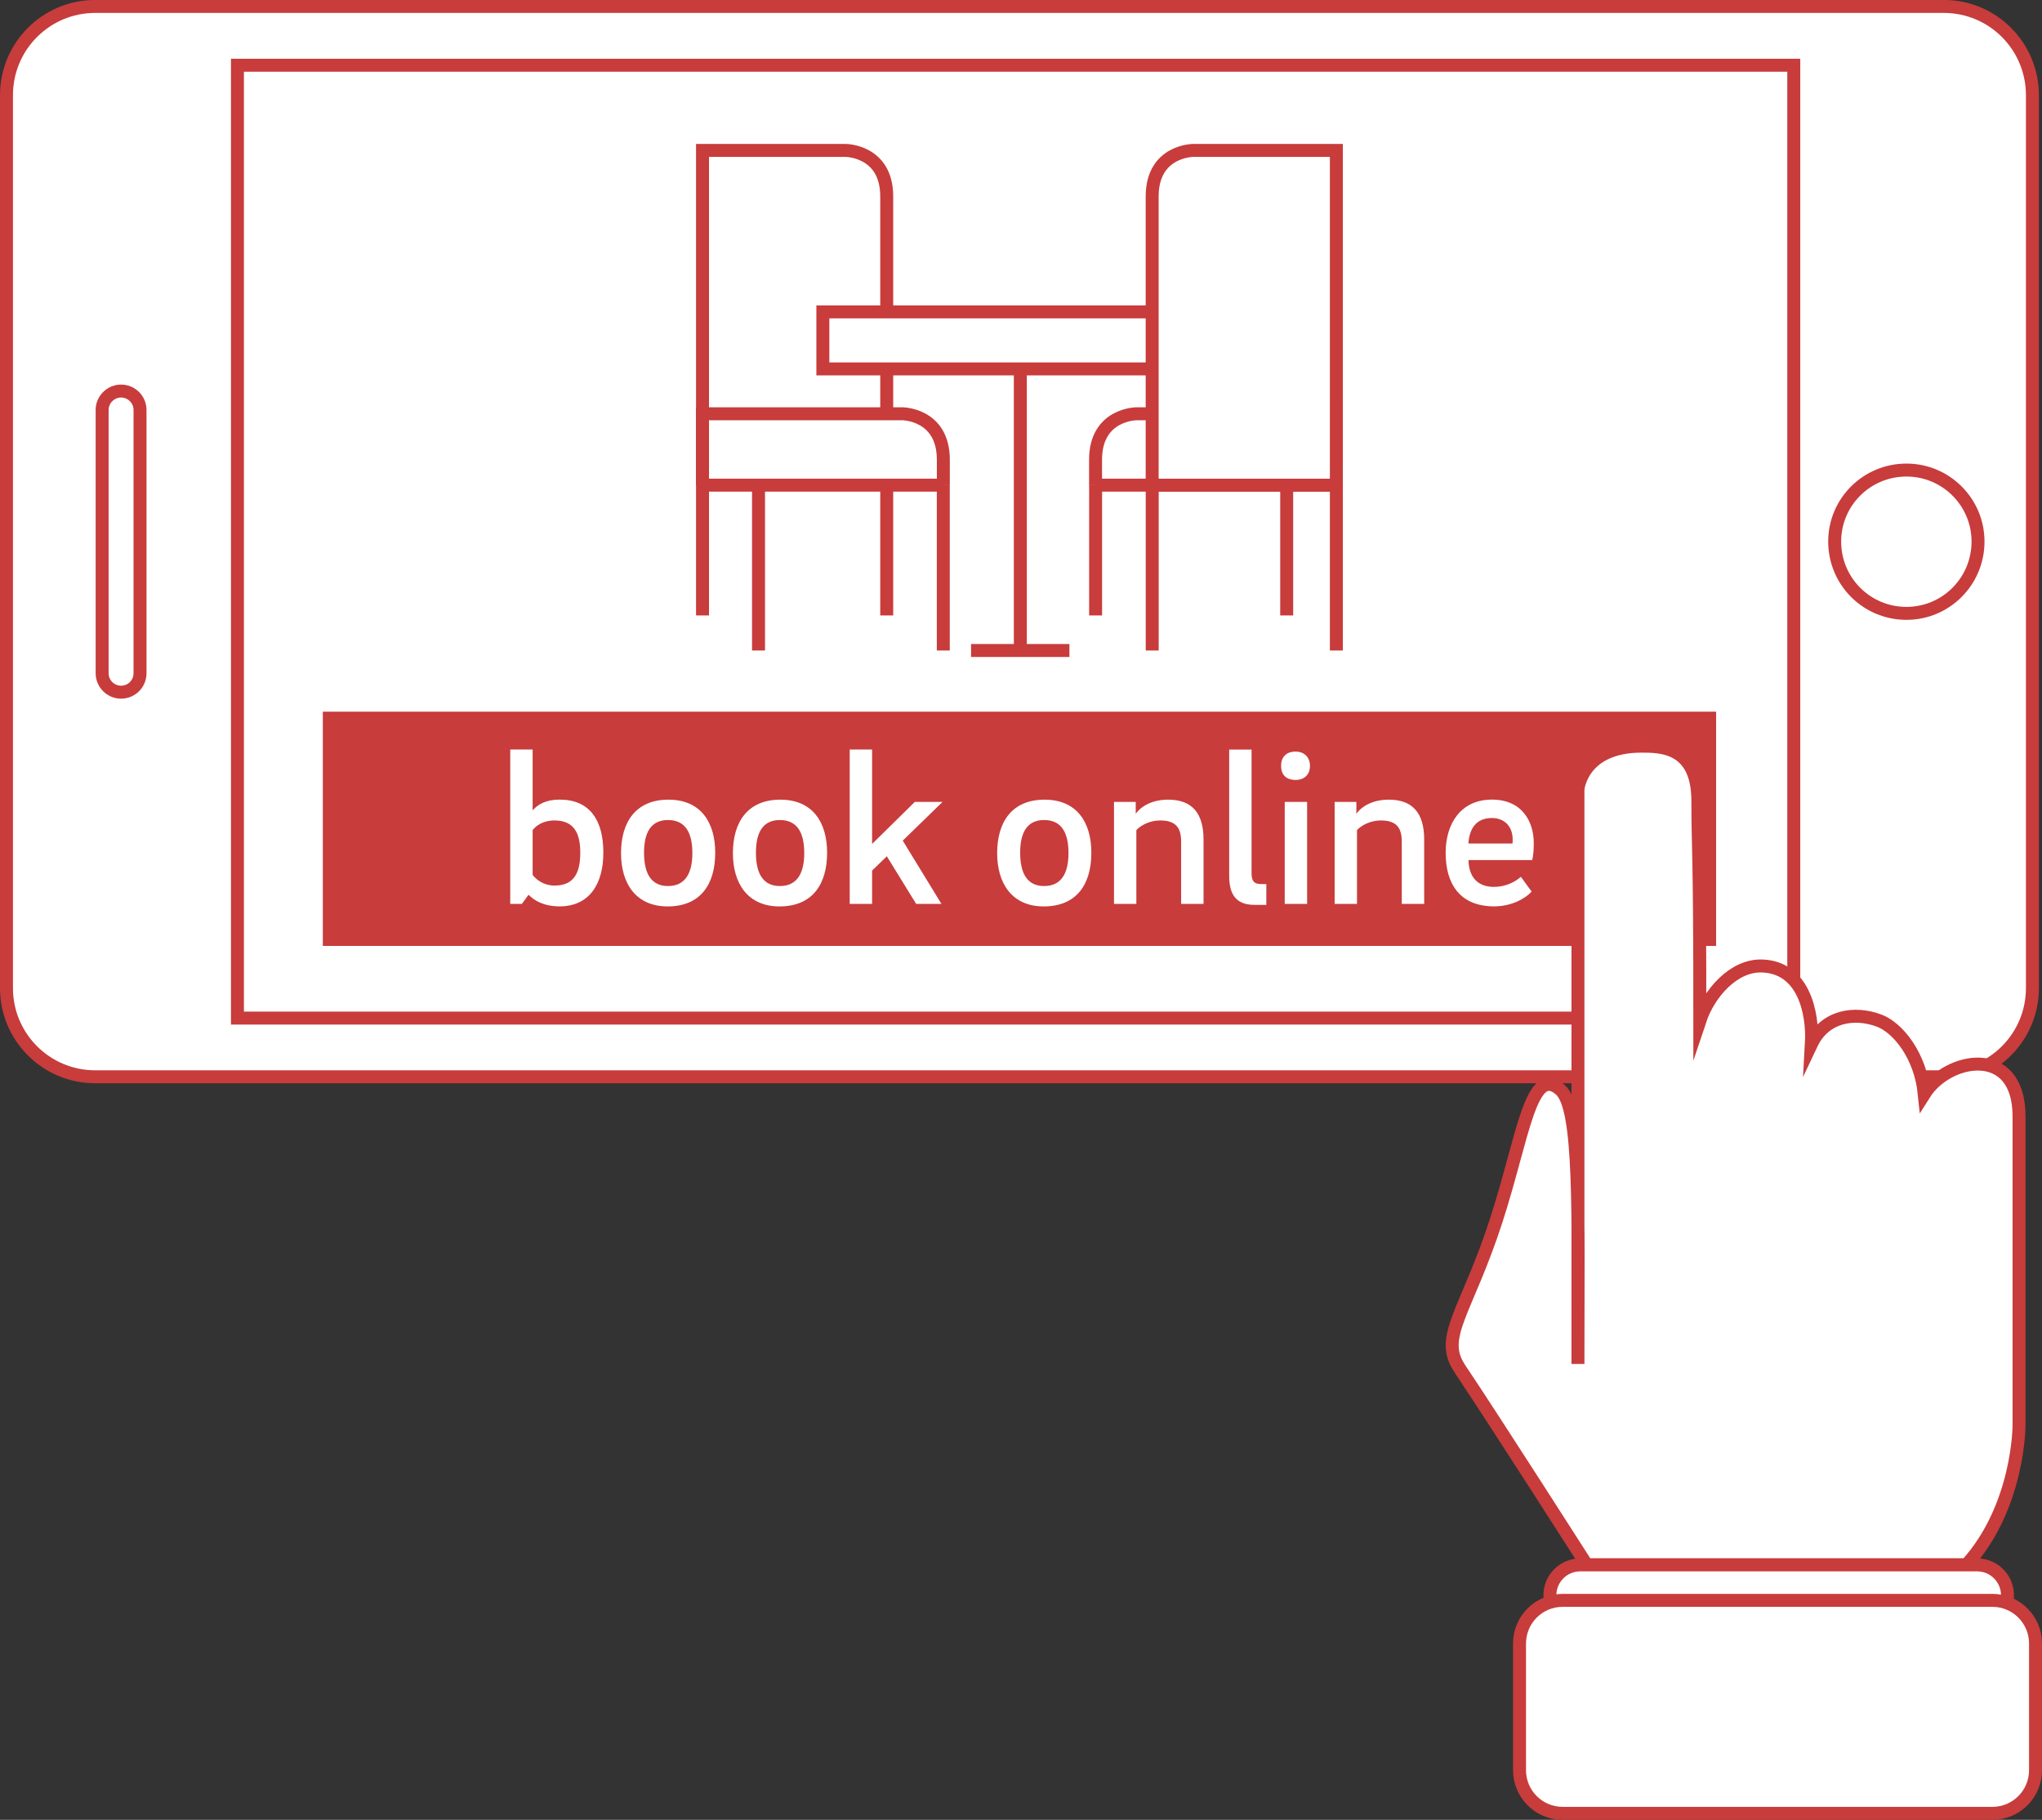
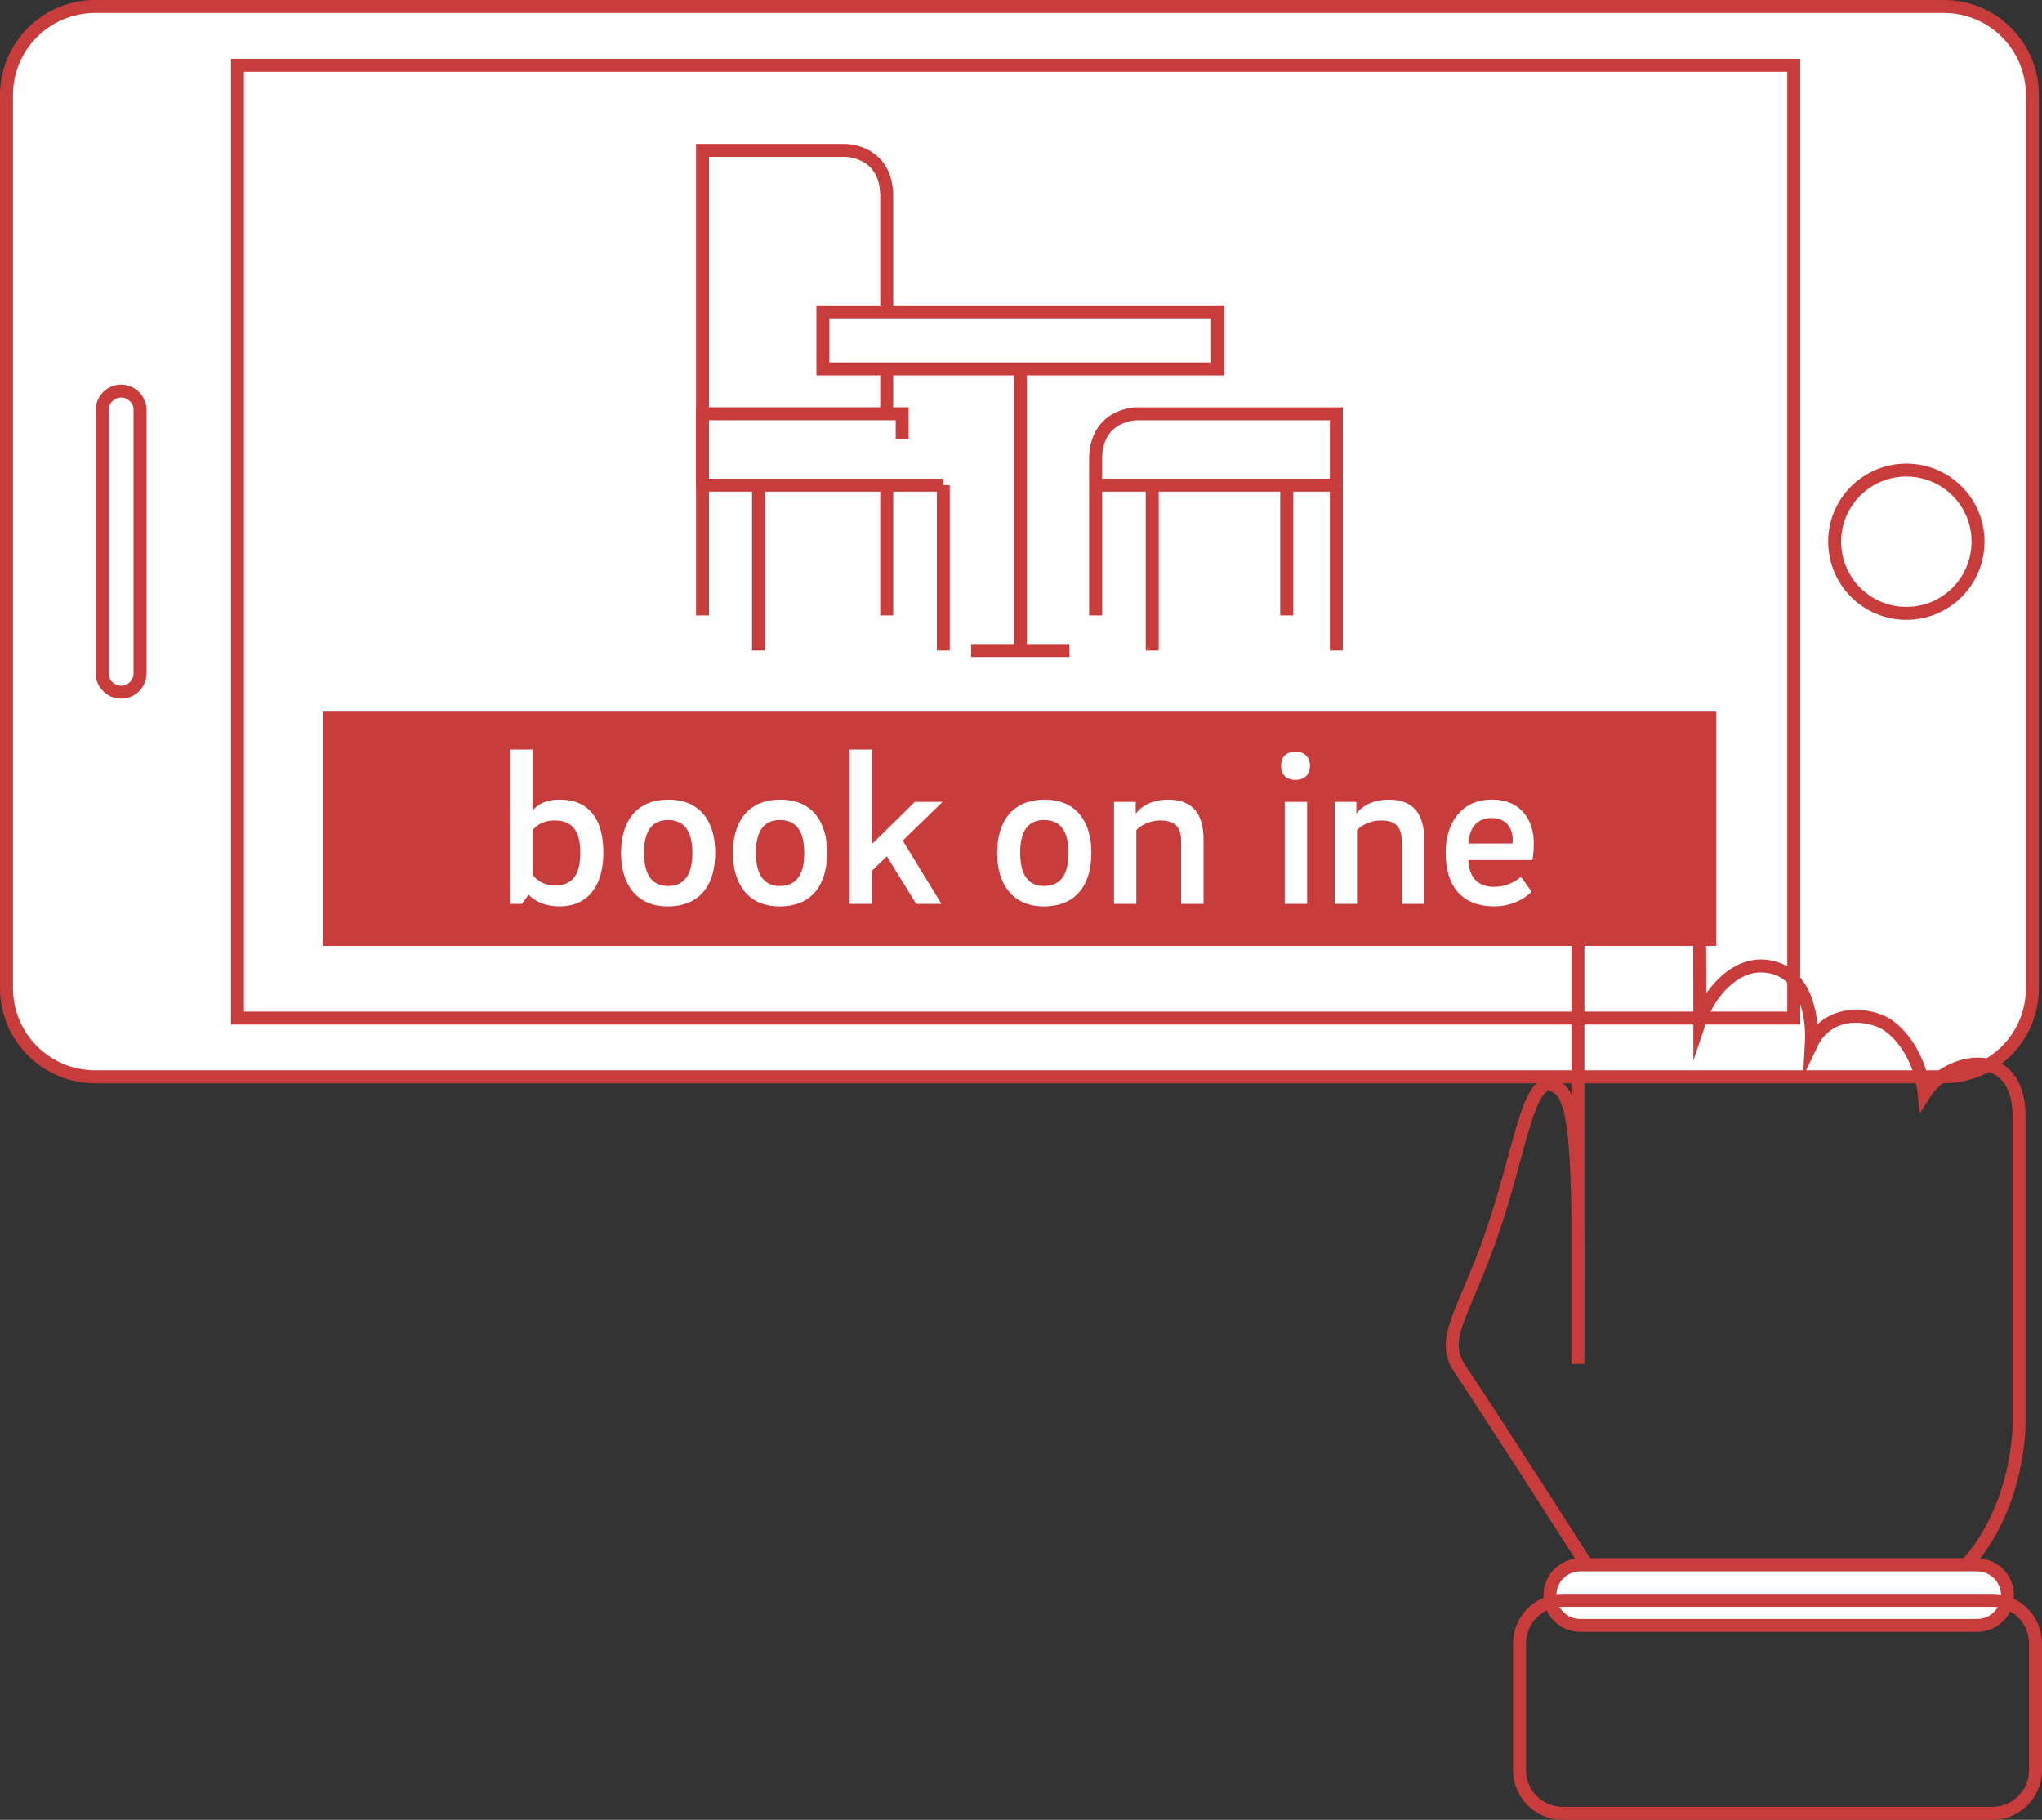
<svg xmlns="http://www.w3.org/2000/svg" viewBox="0 0 49.235 43.874" height="43.874" width="49.235" xml:space="preserve" version="1.1" id="svg6012">
  <rect x="0" y="0" width="49.235" height="43.874" fill="#333333" stroke="none" />
  <defs id="defs6016">
    <clipPath id="clipPath6026" clipPathUnits="userSpaceOnUse">
      <path id="path6028" d="m 0,35.1 39.388,0 0,-35.1 L 0,0 0,35.1 Z" />
    </clipPath>
    <clipPath id="clipPath6132" clipPathUnits="userSpaceOnUse">
      <path id="path6134" d="m 0,35.1 39.388,0 0,-35.1 L 0,0 0,35.1 Z" />
    </clipPath>
  </defs>
  <g transform="matrix(1.25,0,0,-1.25,0,43.874)" id="g6020">
    <g id="g6022">
      <g clip-path="url(#clipPath6026)" id="g6024">
        <g transform="translate(1.837,34.975)" id="g6030">
          <path id="path6032" style="fill:#ffffff;fill-opacity:1;fill-rule:nonzero;stroke:none" d="m 0,0 c -0.947,0 -1.712,-0.766 -1.712,-1.712 l 0,-17.221 c 0,-0.945 0.765,-1.711 1.712,-1.711 l 35.655,0 10e-4,0 c 0.947,0 1.71,0.766 1.71,1.711 l 0,17.221 C 37.366,-0.766 36.603,0 35.656,0 L 35.655,0 0,0 Z" />
        </g>
        <g transform="translate(1.837,34.975)" id="g6034">
          <path id="path6036" style="fill:none;stroke:#c83c3c;stroke-width:0.25;stroke-linecap:butt;stroke-linejoin:miter;stroke-miterlimit:10;stroke-dasharray:none;stroke-opacity:1" d="m 0,0 c -0.947,0 -1.712,-0.766 -1.712,-1.712 l 0,-17.221 c 0,-0.945 0.765,-1.711 1.712,-1.711 l 35.655,0 10e-4,0 c 0.947,0 1.71,0.766 1.71,1.711 l 0,17.221 C 37.366,-0.766 36.603,0 35.656,0 L 35.655,0 0,0 Z" />
        </g>
        <path id="path6038" style="fill:#ffffff;fill-opacity:1;fill-rule:nonzero;stroke:#c83c3c;stroke-width:0.25;stroke-linecap:butt;stroke-linejoin:miter;stroke-miterlimit:10;stroke-dasharray:none;stroke-opacity:1" d="m 4.58,15.463 30.02,0 0,18.378 -30.02,0 0,-18.378 z" />
        <g transform="translate(36.773,26.033)" id="g6040">
          <path id="path6042" style="fill:#ffffff;fill-opacity:1;fill-rule:nonzero;stroke:none" d="m 0,0 c 0.762,0 1.381,-0.617 1.381,-1.379 0,-0.767 -0.619,-1.385 -1.381,-1.385 -0.766,0 -1.384,0.618 -1.384,1.385 C -1.384,-0.617 -0.766,0 0,0" />
        </g>
        <g transform="translate(36.773,26.033)" id="g6044">
          <path id="path6046" style="fill:none;stroke:#c83c3c;stroke-width:0.25;stroke-linecap:butt;stroke-linejoin:miter;stroke-miterlimit:10;stroke-dasharray:none;stroke-opacity:1" d="m 0,0 c 0.762,0 1.381,-0.617 1.381,-1.379 0,-0.767 -0.619,-1.385 -1.381,-1.385 -0.766,0 -1.384,0.618 -1.384,1.385 C -1.384,-0.617 -0.766,0 0,0 Z" />
        </g>
        <g transform="translate(2.335,27.557)" id="g6048">
          <path id="path6050" style="fill:#ffffff;fill-opacity:1;fill-rule:nonzero;stroke:none" d="m 0,0 c 0.204,0 0.366,-0.166 0.366,-0.364 l 0,-5.078 c 0,-0.203 -0.162,-0.366 -0.366,-0.366 -0.2,0 -0.365,0.163 -0.365,0.366 l 0,5.078 C -0.365,-0.166 -0.2,0 0,0" />
        </g>
        <g transform="translate(2.335,27.557)" id="g6052">
          <path id="path6054" style="fill:none;stroke:#c83c3c;stroke-width:0.25;stroke-linecap:butt;stroke-linejoin:miter;stroke-miterlimit:10;stroke-dasharray:none;stroke-opacity:1" d="m 0,0 c 0.204,0 0.366,-0.166 0.366,-0.364 l 0,-5.078 c 0,-0.203 -0.162,-0.366 -0.366,-0.366 -0.2,0 -0.365,0.163 -0.365,0.366 l 0,5.078 C -0.365,-0.166 -0.2,0 0,0 Z" />
        </g>
        <g transform="translate(13.551,25.742)" id="g6056">
          <path id="path6058" style="fill:#ffffff;fill-opacity:1;fill-rule:nonzero;stroke:#c83c3c;stroke-width:0.25;stroke-linecap:butt;stroke-linejoin:miter;stroke-miterlimit:10;stroke-dasharray:none;stroke-opacity:1" d="m 0,0 0,6.456 2.759,0 c 0,0 0.794,0 0.794,-0.888 l 0,-4.189" />
        </g>
        <g transform="translate(13.551,25.742)" id="g6060">
-           <path id="path6062" style="fill:#ffffff;fill-opacity:1;fill-rule:nonzero;stroke:#c83c3c;stroke-width:0.25;stroke-linecap:butt;stroke-linejoin:miter;stroke-miterlimit:10;stroke-dasharray:none;stroke-opacity:1" d="m 0,0 0,1.377 3.851,0 c 0,0 0.794,0 0.794,-0.887 l 0,-0.49" />
+           <path id="path6062" style="fill:#ffffff;fill-opacity:1;fill-rule:nonzero;stroke:#c83c3c;stroke-width:0.25;stroke-linecap:butt;stroke-linejoin:miter;stroke-miterlimit:10;stroke-dasharray:none;stroke-opacity:1" d="m 0,0 0,1.377 3.851,0 l 0,-0.49" />
        </g>
        <g transform="translate(13.551,25.742)" id="g6064">
          <path id="path6066" style="fill:#ffffff;fill-opacity:1;fill-rule:nonzero;stroke:#c83c3c;stroke-width:0.25;stroke-linecap:butt;stroke-linejoin:miter;stroke-miterlimit:10;stroke-dasharray:none;stroke-opacity:1" d="M 0,0 4.645,0" />
        </g>
        <g transform="translate(17.104,25.742)" id="g6068">
          <path id="path6070" style="fill:#ffffff;fill-opacity:1;fill-rule:nonzero;stroke:#c83c3c;stroke-width:0.25;stroke-linecap:butt;stroke-linejoin:miter;stroke-miterlimit:10;stroke-dasharray:none;stroke-opacity:1" d="M 0,0 0,-2.513" />
        </g>
        <g transform="translate(13.551,25.742)" id="g6072">
          <path id="path6074" style="fill:#ffffff;fill-opacity:1;fill-rule:nonzero;stroke:#c83c3c;stroke-width:0.25;stroke-linecap:butt;stroke-linejoin:miter;stroke-miterlimit:10;stroke-dasharray:none;stroke-opacity:1" d="M 0,0 0,-2.513" />
        </g>
        <path id="path6076" style="fill:#ffffff;fill-opacity:1;fill-rule:nonzero;stroke:#c83c3c;stroke-width:0.25;stroke-linecap:butt;stroke-linejoin:miter;stroke-miterlimit:10;stroke-dasharray:none;stroke-opacity:1" d="m 23.487,27.984 -7.615,0 0,1.1 7.615,0 0,-1.1 z" />
        <g transform="translate(19.681,27.984)" id="g6078">
          <path id="path6080" style="fill:#ffffff;fill-opacity:1;fill-rule:nonzero;stroke:#c83c3c;stroke-width:0.25;stroke-linecap:butt;stroke-linejoin:miter;stroke-miterlimit:10;stroke-dasharray:none;stroke-opacity:1" d="M 0,0 0,-5.431" />
        </g>
        <g transform="translate(25.777,25.742)" id="g6082">
          <path id="path6084" style="fill:#ffffff;fill-opacity:1;fill-rule:nonzero;stroke:#c83c3c;stroke-width:0.25;stroke-linecap:butt;stroke-linejoin:miter;stroke-miterlimit:10;stroke-dasharray:none;stroke-opacity:1" d="m 0,0 0,1.377 -3.851,0 c 0,0 -0.794,0 -0.794,-0.887 l 0,-0.49" />
        </g>
        <g transform="translate(25.777,25.742)" id="g6086">
          <path id="path6088" style="fill:#ffffff;fill-opacity:1;fill-rule:nonzero;stroke:#c83c3c;stroke-width:0.25;stroke-linecap:butt;stroke-linejoin:miter;stroke-miterlimit:10;stroke-dasharray:none;stroke-opacity:1" d="M 0,0 -4.645,0" />
        </g>
        <g transform="translate(24.819,25.742)" id="g6090">
          <path id="path6092" style="fill:#ffffff;fill-opacity:1;fill-rule:nonzero;stroke:#c83c3c;stroke-width:0.25;stroke-linecap:butt;stroke-linejoin:miter;stroke-miterlimit:10;stroke-dasharray:none;stroke-opacity:1" d="M 0,0 0,-2.513" />
        </g>
        <g transform="translate(21.133,25.742)" id="g6094">
          <path id="path6096" style="fill:#ffffff;fill-opacity:1;fill-rule:nonzero;stroke:#c83c3c;stroke-width:0.25;stroke-linecap:butt;stroke-linejoin:miter;stroke-miterlimit:10;stroke-dasharray:none;stroke-opacity:1" d="M 0,0 0,-2.513" />
        </g>
        <g transform="translate(22.225,25.742)" id="g6098">
          <path id="path6100" style="fill:#ffffff;fill-opacity:1;fill-rule:nonzero;stroke:#c83c3c;stroke-width:0.25;stroke-linecap:butt;stroke-linejoin:miter;stroke-miterlimit:10;stroke-dasharray:none;stroke-opacity:1" d="M 0,0 0,-3.189" />
        </g>
        <g transform="translate(25.777,25.742)" id="g6102">
          <path id="path6104" style="fill:#ffffff;fill-opacity:1;fill-rule:nonzero;stroke:#c83c3c;stroke-width:0.25;stroke-linecap:butt;stroke-linejoin:miter;stroke-miterlimit:10;stroke-dasharray:none;stroke-opacity:1" d="M 0,0 0,-3.189" />
        </g>
        <g transform="translate(25.777,25.742)" id="g6106">
-           <path id="path6108" style="fill:#ffffff;fill-opacity:1;fill-rule:nonzero;stroke:#c83c3c;stroke-width:0.25;stroke-linecap:butt;stroke-linejoin:miter;stroke-miterlimit:10;stroke-dasharray:none;stroke-opacity:1" d="m 0,0 0,6.456 -2.76,0 c 0,0 -0.793,0 -0.793,-0.888 L -3.553,0 0,0" />
-         </g>
+           </g>
        <g transform="translate(14.631,25.742)" id="g6110">
          <path id="path6112" style="fill:#ffffff;fill-opacity:1;fill-rule:nonzero;stroke:#c83c3c;stroke-width:0.25;stroke-linecap:butt;stroke-linejoin:miter;stroke-miterlimit:10;stroke-dasharray:none;stroke-opacity:1" d="M 0,0 0,-3.189" />
        </g>
        <g transform="translate(18.195,25.742)" id="g6114">
          <path id="path6116" style="fill:#ffffff;fill-opacity:1;fill-rule:nonzero;stroke:#c83c3c;stroke-width:0.25;stroke-linecap:butt;stroke-linejoin:miter;stroke-miterlimit:10;stroke-dasharray:none;stroke-opacity:1" d="M 0,0 0,-3.189" />
        </g>
        <g transform="translate(18.731,22.553)" id="g6118">
          <path id="path6120" style="fill:#ffffff;fill-opacity:1;fill-rule:nonzero;stroke:#c83c3c;stroke-width:0.25;stroke-linecap:butt;stroke-linejoin:miter;stroke-miterlimit:10;stroke-dasharray:none;stroke-opacity:1" d="M 0,0 1.897,0" />
        </g>
        <path id="path6122" style="fill:#c83c3c;fill-opacity:1;fill-rule:nonzero;stroke:none" d="m 33.102,16.855 -26.875,0 0,4.518 26.875,0 0,-4.518 z" />
      </g>
    </g>
    <g transform="matrix(1,0,0,-1,9.579,17.665)" style="font-style:normal;font-variant:normal;font-weight:500;font-stretch:normal;font-size:4.316px;font-family:'Brix Sans';-inkscape-font-specification:'Brix Sans Medium';writing-mode:lr-tb;fill:#ffffff;fill-opacity:1;fill-rule:nonzero;stroke:none" id="text6124">
      <path d="m 0.695,-2.978 -0.432,0 0,2.978 0.224,0 0.129,-0.177 C 0.725,-0.065 0.911,0.047 1.217,0.047 c 0.557,0 0.842,-0.414 0.842,-1.036 0,-0.634 -0.268,-1.023 -0.842,-1.023 -0.276,0 -0.427,0.099 -0.522,0.207 l 0,-1.174 z m 0.919,1.99 c 0,0.363 -0.104,0.634 -0.496,0.634 -0.203,0 -0.35,-0.108 -0.423,-0.207 l 0,-0.863 c 0.065,-0.082 0.194,-0.186 0.423,-0.186 0.384,0 0.496,0.259 0.496,0.622 z" style="" id="path6059" />
      <path d="m 3.315,-2.011 c -0.634,0 -0.915,0.436 -0.915,1.032 0,0.587 0.289,1.027 0.898,1.027 0.643,0 0.919,-0.436 0.919,-1.036 0,-0.587 -0.281,-1.023 -0.902,-1.023 z m -0.009,1.666 c -0.319,0 -0.462,-0.233 -0.462,-0.643 0,-0.397 0.138,-0.63 0.462,-0.63 0.328,0 0.47,0.233 0.47,0.639 0,0.393 -0.142,0.634 -0.47,0.634 z" style="" id="path6061" />
      <path d="m 5.473,-2.011 c -0.634,0 -0.915,0.436 -0.915,1.032 0,0.587 0.289,1.027 0.898,1.027 0.643,0 0.919,-0.436 0.919,-1.036 0,-0.587 -0.281,-1.023 -0.902,-1.023 z m -0.009,1.666 c -0.319,0 -0.462,-0.233 -0.462,-0.643 0,-0.397 0.138,-0.63 0.462,-0.63 0.328,0 0.47,0.233 0.47,0.639 0,0.393 -0.142,0.634 -0.47,0.634 z" style="" id="path6063" />
      <path d="m 8.581,0 -0.747,-1.221 0.768,-0.747 -0.535,0 -0.824,0.811 0,-1.821 -0.432,0 0,2.978 0.432,0 0,-0.643 L 7.527,-0.919 8.093,0 8.581,0 Z" style="" id="path6065" />
      <path d="m 10.57,-2.011 c -0.634,0 -0.915,0.436 -0.915,1.032 0,0.587 0.289,1.027 0.898,1.027 0.643,0 0.919,-0.436 0.919,-1.036 0,-0.587 -0.281,-1.023 -0.902,-1.023 z m -0.009,1.666 c -0.319,0 -0.462,-0.233 -0.462,-0.643 0,-0.397 0.138,-0.63 0.462,-0.63 0.328,0 0.47,0.233 0.47,0.639 0,0.393 -0.142,0.634 -0.47,0.634 z" style="" id="path6067" />
      <path d="m 11.908,0 0.432,0 0,-1.424 c 0.091,-0.099 0.268,-0.186 0.458,-0.186 0.302,0 0.406,0.138 0.406,0.41 l 0,1.2 0.432,0 0,-1.243 c 0,-0.501 -0.216,-0.768 -0.682,-0.768 -0.298,0 -0.514,0.117 -0.626,0.272 l 0,-0.229 -0.419,0 0,1.968 z" style="" id="path6069" />
-       <path d="m 14.131,-2.978 0,2.439 c 0,0.328 0.112,0.557 0.483,0.557 l 0.233,0 0,-0.401 -0.104,0 c -0.138,0 -0.181,-0.065 -0.181,-0.216 l 0,-2.378 -0.432,0 z" style="" id="path6071" />
      <path d="m 15.202,0 0.432,0 0,-1.968 -0.432,0 0,1.968 z m 0.211,-2.391 c 0.138,0 0.276,-0.078 0.276,-0.272 0,-0.19 -0.138,-0.276 -0.276,-0.276 -0.16,0 -0.281,0.086 -0.281,0.276 0,0.194 0.121,0.272 0.281,0.272 z" style="" id="path6073" />
      <path d="m 16.164,0 0.432,0 0,-1.424 c 0.091,-0.099 0.268,-0.186 0.458,-0.186 0.302,0 0.406,0.138 0.406,0.41 l 0,1.2 0.432,0 0,-1.243 c 0,-0.501 -0.216,-0.768 -0.682,-0.768 -0.298,0 -0.514,0.117 -0.626,0.272 l 0,-0.229 -0.419,0 0,1.968 z" style="" id="path6075" />
      <path d="m 19.242,-0.328 c -0.332,0 -0.488,-0.203 -0.496,-0.518 l 1.23,0 c 0.022,-0.082 0.03,-0.224 0.03,-0.324 0,-0.423 -0.229,-0.842 -0.807,-0.842 -0.6,0 -0.893,0.462 -0.893,1.027 0,0.6 0.276,1.032 0.937,1.032 0.311,0 0.583,-0.134 0.721,-0.285 l -0.207,-0.285 c -0.151,0.134 -0.345,0.194 -0.514,0.194 z M 18.745,-1.165 c 0.017,-0.276 0.142,-0.492 0.453,-0.492 0.237,0 0.401,0.155 0.401,0.419 0,0.017 0,0.047 -0.004,0.073 l -0.85,0 z" style="" id="path6077" />
    </g>
    <g id="g6128">
      <g clip-path="url(#clipPath6132)" id="g6130">
        <g transform="translate(28.153,8.71)" id="g6136">
-           <path id="path6138" style="fill:#ffffff;fill-opacity:1;fill-rule:nonzero;stroke:none" d="M 0,0 C -0.407,0.61 0.137,1.091 0.707,2.848 1.233,4.473 1.37,5.867 1.941,5.374 2.346,5.025 2.284,3.033 2.284,0.082 l 0,11.087 c 0,0 0.071,0.829 1.228,0.829 0.388,0 1.085,-0.01 1.085,-1.057 0,-0.981 0.038,-0.782 0.038,-4.238 C 4.809,7.226 5.283,7.778 5.838,7.758 6.627,7.731 6.823,6.874 6.787,6.252 7.042,6.793 7.613,6.887 8.1,6.702 8.451,6.567 8.889,6.042 8.965,5.288 9.416,6.003 10.792,6.254 10.792,4.86 l 0,-5.966 c 0,0 0,-1.571 -1.017,-2.687 l -7.32,0 c 0,0 -1.726,2.7 -2.455,3.793" />
-         </g>
+           </g>
        <g transform="translate(28.153,8.71)" id="g6140">
          <path id="path6142" style="fill:none;stroke:#c83c3c;stroke-width:0.25;stroke-linecap:butt;stroke-linejoin:miter;stroke-miterlimit:10;stroke-dasharray:none;stroke-opacity:1" d="M 0,0 C -0.407,0.61 0.137,1.091 0.707,2.848 1.233,4.473 1.37,5.867 1.941,5.374 2.346,5.025 2.284,3.033 2.284,0.082 l 0,11.087 c 0,0 0.071,0.829 1.228,0.829 0.388,0 1.085,-0.01 1.085,-1.057 0,-0.981 0.038,-0.782 0.038,-4.238 C 4.809,7.226 5.283,7.778 5.838,7.758 6.627,7.731 6.823,6.874 6.787,6.252 7.042,6.793 7.613,6.887 8.1,6.702 8.451,6.567 8.889,6.042 8.965,5.288 9.416,6.003 10.792,6.254 10.792,4.86 l 0,-5.966 c 0,0 0,-1.571 -1.017,-2.687 l -7.32,0 c 0,0 -1.726,2.7 -2.455,3.793 z" />
        </g>
        <g transform="translate(38.722,4.333)" id="g6144">
          <path id="path6146" style="fill:#ffffff;fill-opacity:1;fill-rule:nonzero;stroke:none" d="m 0,0 c 0,-0.323 -0.262,-0.584 -0.584,-0.584 l -7.658,0 c -0.322,0 -0.584,0.261 -0.584,0.584 0,0.322 0.262,0.584 0.584,0.584 l 7.658,0 C -0.262,0.584 0,0.322 0,0" />
        </g>
        <g transform="translate(38.722,4.333)" id="g6148">
          <path id="path6150" style="fill:none;stroke:#c83c3c;stroke-width:0.25;stroke-linecap:butt;stroke-linejoin:miter;stroke-miterlimit:10;stroke-dasharray:none;stroke-opacity:1" d="m 0,0 c 0,-0.323 -0.262,-0.584 -0.584,-0.584 l -7.658,0 c -0.322,0 -0.584,0.261 -0.584,0.584 0,0.322 0.262,0.584 0.584,0.584 l 7.658,0 C -0.262,0.584 0,0.322 0,0 Z" />
        </g>
        <g transform="translate(38.431,4.233)" id="g6152">
-           <path id="path6154" style="fill:#ffffff;fill-opacity:1;fill-rule:nonzero;stroke:none" d="m 0,0 c 0.46,0 0.832,-0.373 0.832,-0.832 l 0,-2.444 C 0.832,-3.735 0.46,-4.108 0,-4.108 l -8.289,0 c -0.459,0 -0.832,0.373 -0.832,0.832 l 0,2.444 C -9.121,-0.373 -8.748,0 -8.289,0 L 0,0 Z" />
-         </g>
+           </g>
        <g transform="translate(38.431,4.233)" id="g6156">
          <path id="path6158" style="fill:none;stroke:#c83c3c;stroke-width:0.25;stroke-linecap:butt;stroke-linejoin:miter;stroke-miterlimit:10;stroke-dasharray:none;stroke-opacity:1" d="m 0,0 c 0.46,0 0.832,-0.373 0.832,-0.832 l 0,-2.444 C 0.832,-3.735 0.46,-4.108 0,-4.108 l -8.289,0 c -0.459,0 -0.832,0.373 -0.832,0.832 l 0,2.444 C -9.121,-0.373 -8.748,0 -8.289,0 L 0,0 Z" />
        </g>
      </g>
    </g>
  </g>
</svg>